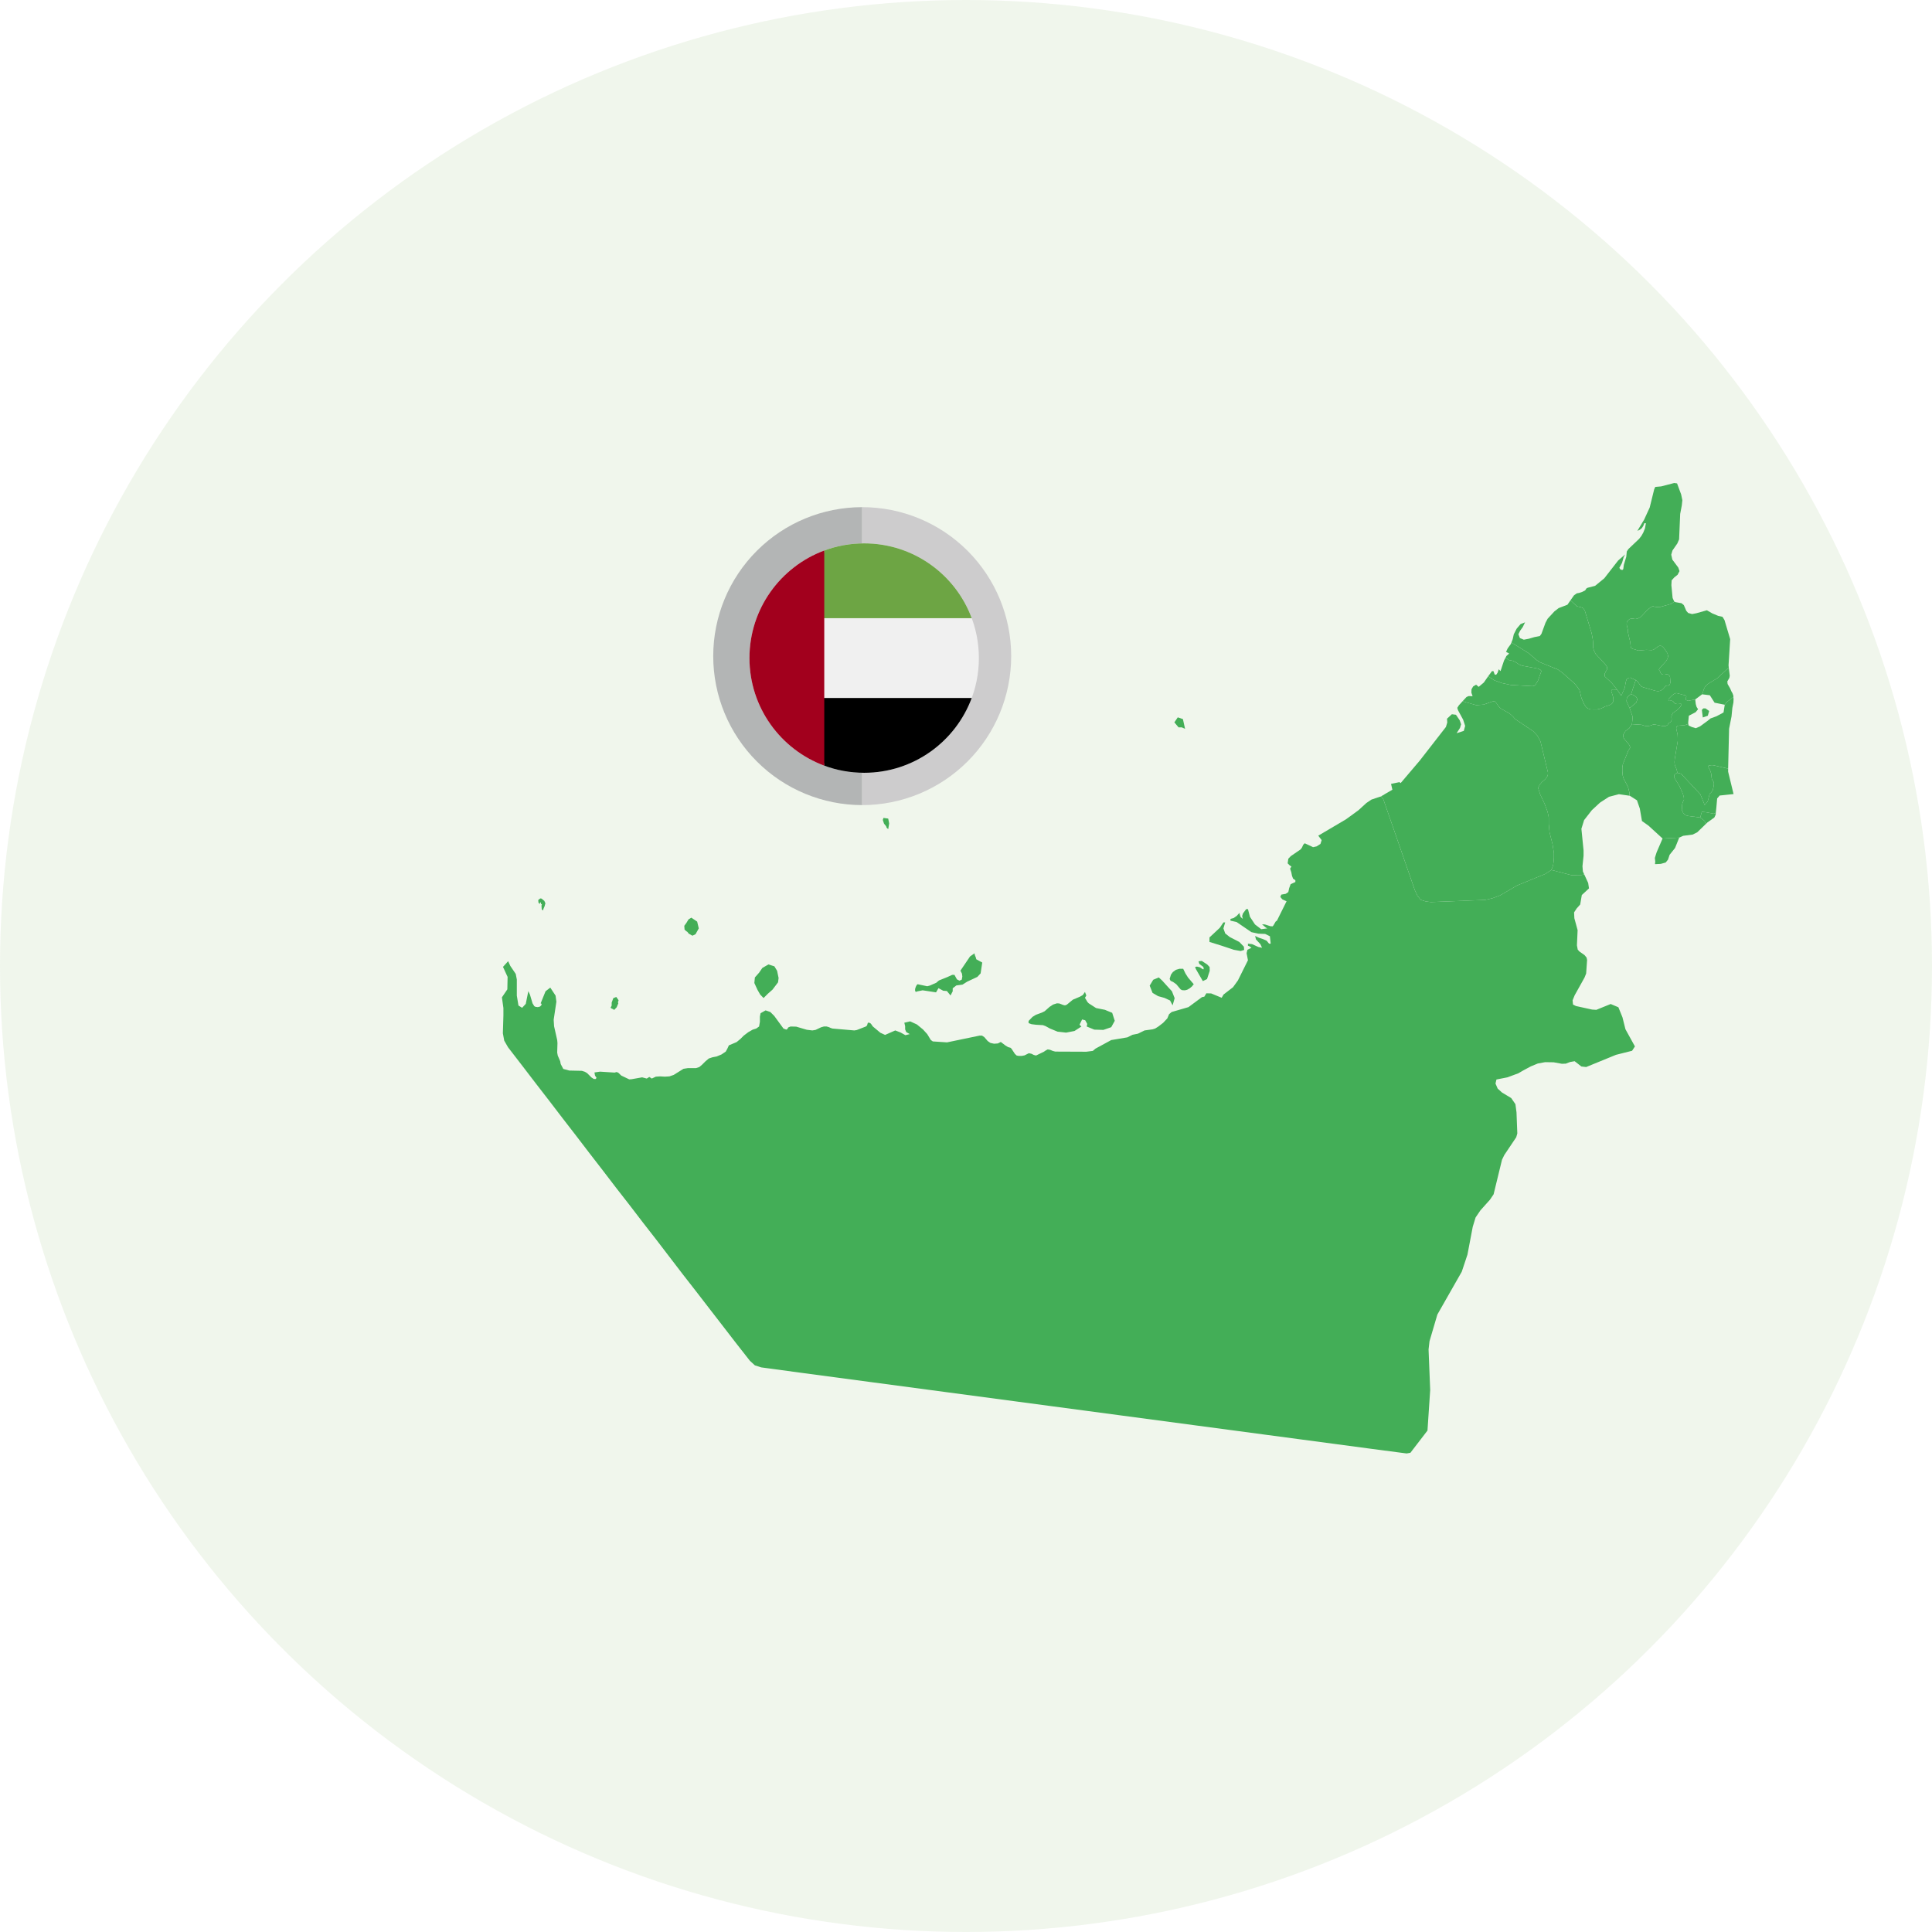
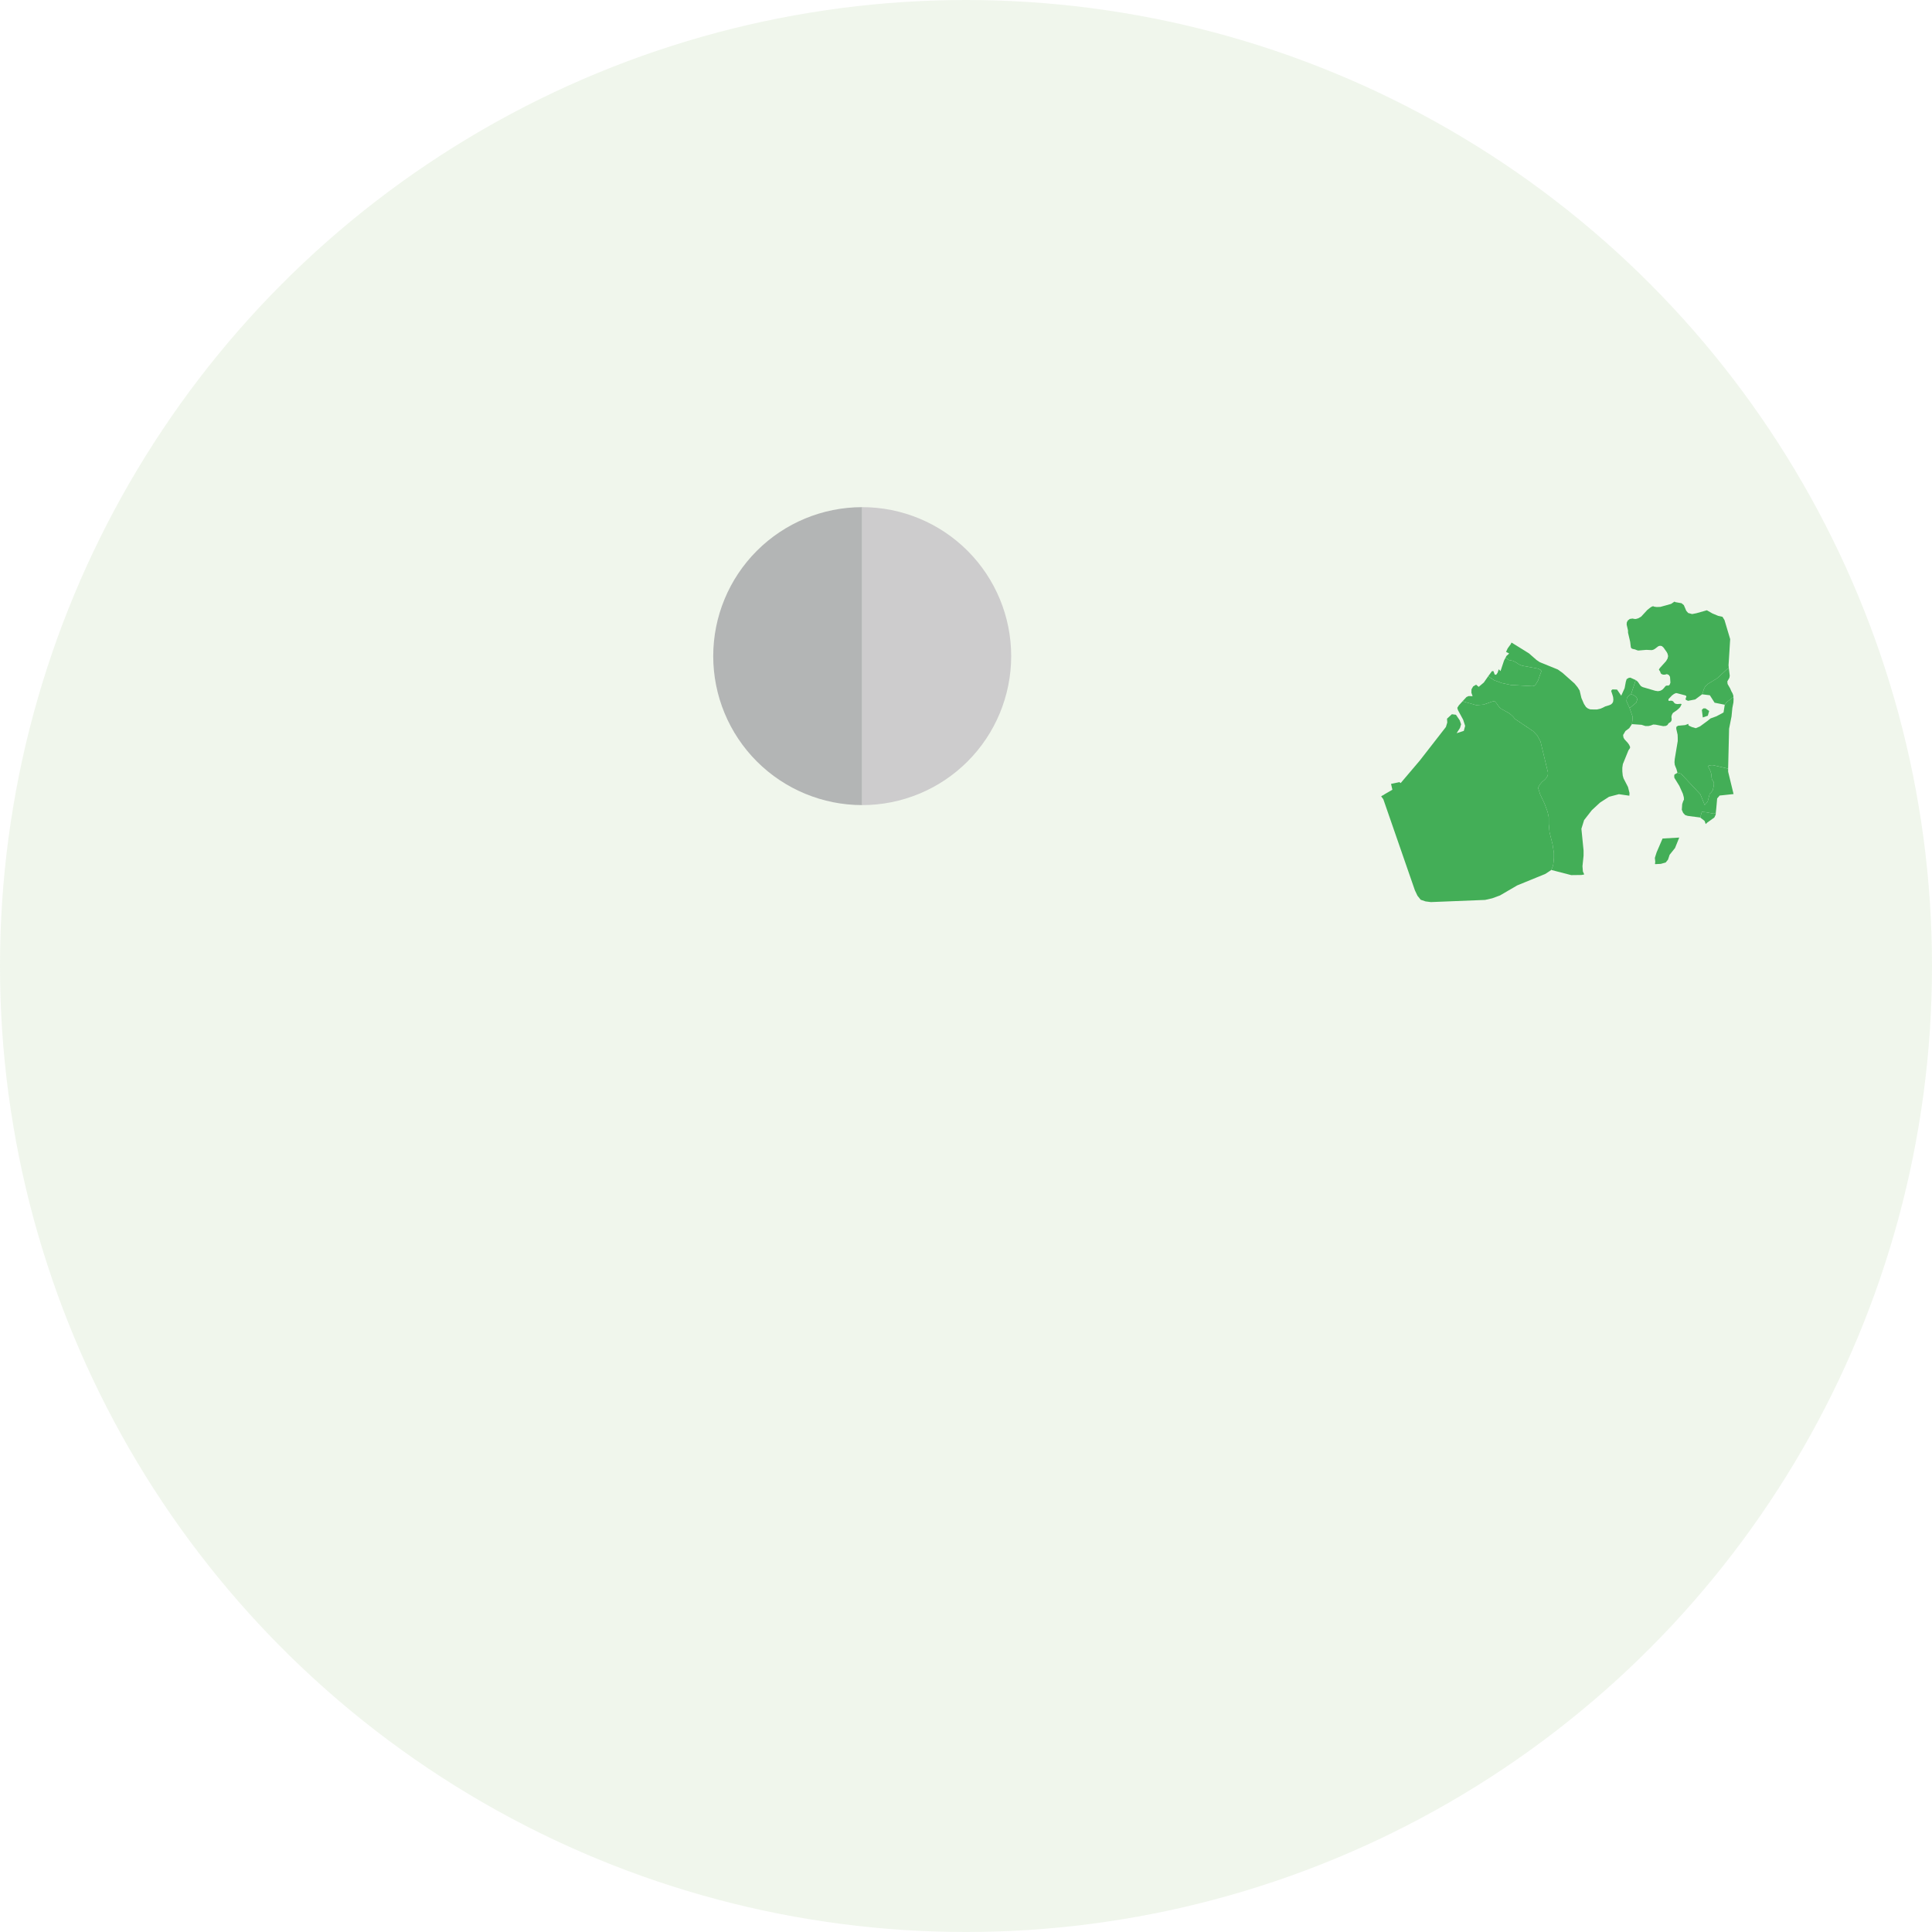
<svg xmlns="http://www.w3.org/2000/svg" width="320" height="320" viewBox="0 0 320 320" fill="none">
  <g clip-path="url(#clip0_10628_3205)">
    <circle opacity="0.1" cx="160" cy="160" r="160" fill="#6DA544" />
    <path d="M142.808 133.35C136.264 133.35 129.988 130.751 125.36 126.123C120.733 121.496 118.133 115.22 118.133 108.675C118.133 102.131 120.733 95.855 125.36 91.227C129.988 86.6 136.264 84 142.808 84V108.675L142.808 133.35Z" fill="#B3B5B5" />
    <path d="M142.809 84C149.353 84 155.63 86.6 160.257 91.227C164.885 95.855 167.484 102.131 167.484 108.675C167.484 115.22 164.885 121.496 160.257 126.123C155.63 130.751 149.353 133.351 142.809 133.351L142.809 108.675L142.809 84Z" fill="#CDCCCD" />
    <g clip-path="url(#clip1_10628_3205)">
      <path d="M143.133 128C153.626 128 162.133 119.493 162.133 109C162.133 98.507 153.626 90 143.133 90C132.639 90 124.133 98.507 124.133 109C124.133 119.493 132.639 128 143.133 128Z" fill="#F0F0F0" />
      <path d="M134.871 115.607L136.523 126.817C138.582 127.58 140.808 127.998 143.132 127.998C151.301 127.998 158.266 122.842 160.95 115.607H134.871Z" fill="black" />
      <path d="M134.871 102.392L136.523 91.183C138.582 90.419 140.808 90.001 143.132 90.001C151.301 90.001 158.266 95.157 160.95 102.392H134.871Z" fill="#6DA544" />
-       <path d="M124.133 109C124.133 117.169 129.289 124.134 136.524 126.818V91.182C129.289 93.866 124.133 100.831 124.133 109Z" fill="#A2001D" />
    </g>
    <g filter="url(#filter0_i_10628_3205)">
      <path d="M254.637 119.893L254.682 120.162L255.198 120.409L255.871 120.611L256.567 120.32L257.824 119.399L258.318 118.995L259.305 118.636L260.472 118.007L260.674 116.728L260.988 116.301L262.065 115.47L262.11 115.448L262.133 115.807L262.11 116.346L261.931 117.266L261.796 118.658L261.392 120.701L261.235 127.301L261.011 127.256L258.744 126.74H258.385L257.981 126.83L257.958 127.032L258.048 127.212L258.183 127.459L258.318 127.773L258.43 128.154L258.497 128.828L258.564 129.097L258.699 129.344L258.856 129.546L258.879 129.861L258.834 130.265L258.677 130.893L258.43 131.253L258.183 131.477L257.846 132.757L257.353 133.34L256.634 131.567L253.605 128.334L253.358 128.132L252.842 127.997L252.662 127.346L252.527 127.032L252.393 126.673L252.348 126.246L252.393 125.707L252.887 122.744V122.205L252.864 121.689L252.64 120.701L252.662 120.387L252.931 120.207L254.121 120.095L254.637 119.893ZM256.926 114.999L255.782 115.852L254.592 116.077L254.233 115.919L254.188 115.785L254.211 115.65L254.278 115.493L254.323 115.358L254.278 115.268L254.143 115.179L252.774 114.819L252.595 114.797L252.281 114.932L251.944 115.179L251.36 115.785L251.338 116.009L251.45 116.099L251.742 116.054L251.944 116.077L252.123 116.166L252.325 116.436L252.415 116.503L252.55 116.571L252.685 116.593L252.842 116.615L253.403 116.571L253.448 116.593L253.492 116.615L253.515 116.66L253.492 116.728L253.29 117.109L253.066 117.356L252.752 117.626L252.079 118.097L251.899 118.434L251.832 118.748L251.877 119.018V119.242L251.809 119.444L251.675 119.601L251.428 119.758L251.316 119.871L251.203 120.073L250.934 120.23L250.485 120.275L249.228 120.028L248.824 120.005L248.421 120.162L248.039 120.252H247.523L246.894 120.05L245.301 119.938L245.413 118.95V118.703L244.92 117.289L245.997 116.391L246.176 115.897L246.154 115.717L246.087 115.56L245.997 115.426L245.885 115.336L245.772 115.246L245.166 114.954L245.929 112.642L246.266 112.911L246.423 113.136L246.603 113.405L246.805 113.652L247.096 113.809L249.161 114.415L249.61 114.483L249.991 114.415L250.328 114.236L250.575 113.989L250.867 113.63L251.091 113.54L251.338 113.562L251.54 113.428L251.675 113.068L251.607 112.103L251.405 111.789L251.091 111.654L250.754 111.744H250.485L250.261 111.677L250.104 111.564L250.036 111.43L249.991 111.295L249.947 111.183L249.879 111.093L249.834 111.025L249.767 110.936L249.812 110.823L249.924 110.644L250.956 109.499L251.203 109.072L251.293 108.668L251.203 108.287L251.069 108.017L250.53 107.254L250.328 107.074V107.052H250.306L250.261 107.029L250.149 106.985L249.947 106.962L249.767 107.007L249.7 107.029L249.655 107.052L249.094 107.478L248.847 107.613L248.578 107.68L247.68 107.636L246.378 107.748L246.221 107.725L245.929 107.613L245.817 107.568L245.413 107.478L245.234 107.389L245.144 107.276L245.099 107.074L245.009 106.311L244.65 104.784V104.425L244.426 103.46L244.448 103.101L244.605 102.786L244.942 102.517L245.391 102.45L245.727 102.517H245.974L246.356 102.405L246.827 102.135L247.859 101.013L248.376 100.609L248.6 100.474L248.802 100.407L249.049 100.497L249.43 100.542L250.014 100.519L251.787 100.025L252.348 99.644L252.505 99.733L253.515 99.913L253.896 100.227L254.3 101.17L254.615 101.529L255.265 101.709L255.961 101.574L257.712 101.08L258.609 101.597L259.574 102.001L260.292 102.158L260.629 102.697L261.572 105.862L261.302 110.195L261.347 110.666L261.145 110.756L259.44 112.328L257.869 113.293L257.442 113.675L257.195 114.191L257.061 114.64L256.926 114.999ZM259.193 134.62L259.17 134.934L258.946 135.406L257.756 136.259L257.532 136.483L257.51 136.461L257.33 135.967L256.612 135.406L256.881 134.463L257.554 134.53L258.879 134.777L259.193 134.62Z" fill="#43AE57" />
      <path d="M260.673 116.727L258.99 116.39L258.204 115.156L256.925 114.999L257.06 114.639L257.194 114.19L257.441 113.674L257.868 113.292L259.439 112.327L261.144 110.756L261.346 110.666L261.503 111.923L261.436 112.282L261.099 112.866L261.144 113.292L261.571 114.033L261.773 114.505L261.952 114.819L262.087 115.178L262.109 115.448L262.064 115.47L260.987 116.301L260.673 116.727ZM259.192 134.619L258.877 134.777L257.553 134.53L256.88 134.462L256.611 135.405L254.546 135.136L254.12 135.001L253.783 134.642L253.559 134.126L253.626 133.183L253.783 132.711L253.918 132.442L253.895 132.06L253.738 131.477L253.155 130.174L252.324 128.828L252.302 128.513L252.347 128.289L252.84 127.997L253.357 128.132L253.604 128.334L256.633 131.566L257.351 133.34L257.845 132.756L258.182 131.477L258.429 131.252L258.675 130.893L258.833 130.264L258.877 129.86L258.855 129.546L258.698 129.344L258.563 129.097L258.496 128.828L258.429 128.154L258.316 127.772L258.182 127.458L258.047 127.211L257.957 127.032L257.98 126.829L258.384 126.74H258.743L261.009 127.256L261.234 127.301V127.817L262.132 131.521L259.82 131.768L259.64 131.993L259.416 132.24L259.281 133.766L259.192 134.619ZM244.851 131.791L243.145 131.544L241.507 131.97L240.048 132.913L239.869 133.07L238.657 134.193L237.378 135.832L236.929 137.269L237.288 140.86V141.736L237.108 143.465L237.176 144.34L237.4 144.834L236.974 144.924L235.246 144.946L231.947 144.093L232.171 143.554L232.261 143.195L232.328 142.679L232.373 142.073V141.287L232.149 139.828L231.655 137.875L231.52 136.483V135.383L231.453 135.046L231.318 134.44L230.825 133.115L230.106 131.589L229.77 130.534V130.489V130.466L230.017 129.972L230.174 129.793L230.376 129.546L230.914 129.074L231.139 128.805L231.318 128.513L231.386 128.244V127.93L230.151 122.811L229.635 121.846L228.962 121.127L225.932 119.084L225.618 118.703L225.281 118.388L224.967 118.142L223.576 117.356L223.239 117.019L222.768 116.346L222.521 116.121L222.14 116.211L220.726 116.705L219.514 116.795L217.359 116.188L217.27 116.121L217.898 115.448L218.257 115.29L218.908 115.313L218.706 114.729L218.728 114.168L218.998 113.697L219.491 113.405L219.918 113.764L220.771 113.045L221.489 112.013H221.511V112.035L222.476 112.664L223.755 113.135L225.237 113.45L228.827 113.652L229.119 113.584L229.343 113.382L229.747 112.709L230.308 111.137L230.106 110.913L229.68 110.733L227.122 110.262L226.65 110.082L226 109.656L225.573 109.454L224.9 109.319L224.406 108.96L224.361 108.937L224.518 108.645L224.967 108.241L224.451 107.972L224.72 107.388L225.259 106.647L225.326 106.445H225.349L225.461 106.49L228.244 108.219L229.501 109.319L230.039 109.678L233.024 110.89L233.809 111.452L235.784 113.203L236.301 113.831L236.637 114.37L236.929 115.605L237.355 116.593L237.692 117.109L237.984 117.333L238.365 117.49L238.904 117.513H239.51L240.093 117.378L240.407 117.244L240.901 116.997L241.507 116.817L241.821 116.682L242.046 116.48L242.18 116.233L242.225 115.874L242.18 115.448L242.068 115.066L241.866 114.46L241.934 114.303L242.068 114.19L242.831 114.213L243.527 115.223L244.088 113.988L244.29 112.911L244.425 112.484L244.761 112.282L245.031 112.237L245.928 112.641L245.165 114.954L244.829 115.201L244.672 115.335L244.492 115.56L244.425 115.874L244.402 116.144L244.918 117.288L245.412 118.703V118.95L245.3 119.937L244.851 120.611L244.223 121.082L243.841 121.733L243.864 121.958L243.908 122.182L244.066 122.452L244.604 123.036L244.829 123.35L244.986 123.687V123.889L244.716 124.293L243.796 126.56L243.707 127.166V127.75L243.774 128.446L243.908 128.917L244.649 130.354L244.896 131.342L244.873 131.791H244.851ZM257.037 118.837L256.88 117.58L257.127 117.333H257.486L258.092 117.76L257.868 118.546L257.037 118.837Z" fill="#43AE57" />
-       <path d="M255.783 115.852L255.872 116.615L256.007 117.087L256.254 117.468L255.85 117.962L254.728 118.546L254.616 119.691L254.638 119.893L254.122 120.095L252.932 120.207L252.663 120.387L252.641 120.701L252.865 121.689L252.888 122.205V122.744L252.394 125.707L252.349 126.246L252.394 126.673L252.528 127.032L252.663 127.346L252.843 127.997L252.349 128.289L252.304 128.513L252.326 128.828L253.157 130.175L253.74 131.477L253.897 132.06L253.92 132.442L253.785 132.712L253.628 133.183L253.561 134.126L253.785 134.642L254.122 135.001L254.548 135.136L256.613 135.405L257.331 135.967L257.511 136.461L257.533 136.483L256.119 137.852L255.356 138.234L253.785 138.436L253.157 138.728H253.134L250.374 138.885L248.04 136.752L246.963 135.989L246.604 133.924L246.132 132.554L244.965 131.814L244.853 131.791H244.876L244.898 131.342L244.651 130.354L243.911 128.918L243.776 128.446L243.709 127.75V127.166L243.798 126.56L244.719 124.293L244.988 123.889V123.687L244.831 123.35L244.606 123.036L244.068 122.452L243.911 122.183L243.866 121.958L243.843 121.734L244.225 121.083L244.853 120.611L245.302 119.938L246.895 120.05L247.524 120.252H248.04L248.422 120.162L248.826 120.005L249.229 120.028L250.486 120.274L250.935 120.23L251.204 120.072L251.317 119.87L251.429 119.758L251.676 119.601L251.81 119.444L251.878 119.242V119.017L251.833 118.748L251.9 118.434L252.08 118.097L252.753 117.625L253.067 117.356L253.291 117.109L253.493 116.727L253.516 116.66L253.493 116.615L253.449 116.593L253.404 116.57L252.843 116.615L252.686 116.593L252.551 116.57L252.416 116.503L252.326 116.436L252.125 116.166L251.945 116.076L251.743 116.054L251.451 116.099L251.339 116.009L251.361 115.785L251.945 115.178L252.282 114.931L252.596 114.797L252.775 114.819L254.144 115.178L254.279 115.268L254.324 115.358L254.279 115.493L254.212 115.65L254.189 115.785L254.234 115.919L254.593 116.076L255.783 115.852ZM252.349 99.643L251.788 100.025L250.015 100.519L249.431 100.541L249.05 100.496L248.803 100.407L248.601 100.474L248.377 100.609L247.86 101.013L246.828 102.135L246.357 102.405L245.975 102.517H245.728L245.392 102.45L244.943 102.517L244.606 102.786L244.449 103.101L244.427 103.46L244.651 104.425V104.784L245.01 106.311L245.1 107.074L245.145 107.276L245.235 107.388L245.414 107.478L245.818 107.568L245.93 107.613L246.222 107.725L246.379 107.748L247.681 107.635L248.579 107.68L248.848 107.613L249.095 107.478L249.656 107.052L249.701 107.029L249.768 107.007L249.948 106.962L250.15 106.984L250.262 107.029L250.307 107.052H250.329V107.074L250.531 107.254L251.07 108.017L251.204 108.286L251.294 108.668L251.204 109.072L250.958 109.499L249.925 110.644L249.813 110.823L249.768 110.935L249.835 111.025L249.88 111.093L249.948 111.182L249.993 111.295L250.037 111.429L250.105 111.564L250.262 111.676L250.486 111.744H250.756L251.092 111.654L251.406 111.789L251.608 112.103L251.676 113.068L251.541 113.427L251.339 113.562L251.092 113.54L250.868 113.629L250.576 113.989L250.329 114.236L249.993 114.415L249.611 114.482L249.162 114.415L247.097 113.809L246.806 113.652L246.604 113.405L246.424 113.136L246.267 112.911L245.93 112.642L245.033 112.238L244.763 112.282L244.427 112.484L244.292 112.911L244.09 113.989L243.529 115.223L242.833 114.213L241.936 113.091L240.814 112.058L240.769 111.654L240.926 111.295L241.15 110.935L241.173 110.464L240.881 110.037L239.288 108.309L238.996 107.725L238.884 107.276L238.861 107.119L238.884 106.648L238.816 105.907L238.637 104.919L237.492 101.125L237.268 100.766L236.954 100.609L236.527 100.496L236.191 100.429L235.181 99.486L235.136 99.441H235.113L235.697 98.611L236.168 98.274L236.55 98.207L237.088 98.027L237.559 97.78L237.761 97.466L237.963 97.353L239.22 97.017L240.724 95.782L243.013 92.841L244.18 91.831L243.933 92.257L243.664 93.223L243.215 94.053L243.394 94.323L243.709 94.413L243.866 94.255L243.956 93.559L244.359 92.235L244.449 91.337L244.719 90.933L246.492 89.249L246.873 88.755L247.187 88.194L247.457 87.521L247.614 86.668H247.344L247.187 87.094L246.94 87.476L246.604 87.745L246.2 87.925L247.322 86.061L248.242 84.063L248.983 81.055L249.162 80.651L250.15 80.561L252.304 80L252.775 80.067L253.449 81.886L253.651 82.851L253.561 83.704L253.291 85.118L253.112 89.339L252.82 90.013L252.012 91.18L251.81 91.876L251.99 92.684L252.977 94.008L253.179 94.592L252.865 95.198L252.326 95.625L251.878 96.119L251.833 96.927L252.035 99.037L252.282 99.598L252.349 99.643Z" fill="#43AE57" />
      <path d="M253.135 138.728L252.439 140.456L251.541 141.579L251.272 142.387L250.89 142.858L250.083 143.083L249.185 143.128L249.117 143.105L249.162 142.724L249.095 142.095L249.387 141.175L250.374 138.885L253.135 138.728ZM217.272 116.121L217.362 116.188L219.516 116.795L220.728 116.705L222.142 116.211L222.523 116.121L222.77 116.346L223.242 117.019L223.578 117.356L224.97 118.142L225.284 118.388L225.62 118.703L225.935 119.084L228.964 121.127L229.638 121.846L230.154 122.811L231.388 127.93V128.244L231.321 128.513L231.141 128.805L230.917 129.074L230.378 129.546L230.176 129.793L230.019 129.972L229.772 130.466V130.489V130.534L230.109 131.589L230.827 133.115L231.321 134.44L231.455 135.046L231.523 135.383V136.483L231.657 137.875L232.151 139.828L232.376 141.287V142.073L232.331 142.679L232.263 143.195L232.174 143.554L231.949 144.093L230.962 144.744L226.294 146.652L223.444 148.314L222.164 148.785L220.975 149.055L211.998 149.414L211.123 149.302L210.315 149.032L209.776 148.359L209.35 147.461L204.121 132.375L203.762 131.903L203.964 131.768L204.098 131.701L204.188 131.656L204.278 131.589L204.457 131.477L205.624 130.803L205.4 129.838L206.791 129.546L206.993 129.703L210.158 125.976L214.489 120.409L214.714 119.668L214.669 119.04L215.477 118.299L216.15 118.388L216.778 119.309L217.003 119.96L216.823 120.566L216.262 121.442L217.451 121.06L217.676 120.229L217.339 119.197L216.486 117.625L216.374 117.244L216.621 116.839L217.272 116.121Z" fill="#43AE57" />
-       <path d="M237.401 144.834L238.052 146.248L238.187 147.146L236.997 148.246L236.728 149.818L236.145 150.469L235.718 151.12L235.763 152.085L236.302 154.061L236.19 156.575L236.324 157.293L236.616 157.608L237.446 158.191L237.783 158.596L237.873 159L237.716 161.245L237.446 161.918L235.808 164.859L235.471 165.69L235.539 166.386L236.032 166.632L238.703 167.216L239.399 167.261L241.778 166.296L243.057 166.835L243.73 168.496L244.224 170.471L245.795 173.322L245.324 174.041L242.653 174.714L237.716 176.735L236.93 176.645L235.808 175.769L235.045 175.904L234.349 176.174L233.698 176.196L232.33 175.949L230.916 175.927L229.704 176.151L228.559 176.623L227.302 177.296L226.495 177.767L224.677 178.441L222.859 178.8L222.702 179.474L223.061 180.304L223.779 180.955L225.305 181.876L226.001 182.886L226.18 184.233L226.315 187.735L226.135 188.364L224.161 191.305L223.779 192.09L222.388 197.815L221.782 198.713L220.211 200.464L219.403 201.654L218.931 203.203L218.056 207.805L217.114 210.634L213.074 217.728L211.772 222.15L211.615 223.52L211.885 230.232L211.436 236.944L208.608 240.626L207.98 240.738L202.167 239.975L196.287 239.189L190.385 238.404L184.483 237.618L178.603 236.832L172.7 236.046L166.821 235.261L160.918 234.475L155.038 233.689L149.136 232.904L143.256 232.118L137.354 231.332L131.452 230.546L125.572 229.761L119.669 228.975L113.79 228.189L107.887 227.403L101.087 226.483L100.032 226.146L99.202 225.383L96.913 222.464L94.714 219.613L92.492 216.74L90.293 213.889L88.071 211.038L85.871 208.164L83.672 205.291L81.45 202.439L79.251 199.566L77.029 196.715L74.83 193.841L72.608 190.968L70.409 188.094L68.187 185.221L65.988 182.347L63.766 179.474L61.566 176.6L59.143 173.457L58.514 172.357L58.29 171.145L58.38 168.181V166.969L58.133 165.196L59.031 163.871L59.075 161.806L58.312 160.145L59.165 159.202L59.524 159.987L60.422 161.312L60.602 162.232V164.904L60.871 166.543L61.477 166.924L62.083 166.273L62.509 164.163L62.778 164.747L63.205 166.183L63.496 166.655L63.699 166.767L64.08 166.812L64.439 166.722L64.663 166.498L64.708 166.273L64.551 166.183L65.359 164.185L66.145 163.579L67.02 164.904L67.155 165.914L66.706 168.9L66.773 169.977L67.289 172.267L67.334 172.761L67.289 174.333L67.379 174.827L67.783 175.769L67.873 176.241L68.299 177.049L69.309 177.318L71.374 177.363L71.868 177.52L72.249 177.745L72.967 178.463L73.349 178.71H73.685L73.797 178.508L73.551 178.149L73.461 177.633L74.381 177.498L76.805 177.655L77.097 177.565L77.388 177.655L77.904 178.149L79.228 178.778L79.588 178.755L81.361 178.441L82.124 178.643L82.55 178.374L82.954 178.643L83.627 178.329L84.345 178.284L85.108 178.329L85.871 178.284L86.59 178.037L88.205 177.027L88.924 176.914H90.27L90.831 176.735L91.302 176.331L91.841 175.792L92.402 175.32L93.008 175.118L93.704 174.984L94.512 174.647L95.207 174.176L95.477 173.682L95.724 173.143L97.003 172.604L97.631 172.088L98.192 171.526L98.933 170.965L99.673 170.539L100.257 170.359L100.728 170.022L100.863 169.237V168.384L100.975 167.822L101.805 167.351L102.591 167.62L103.242 168.271L104.768 170.359L105.239 170.539L105.419 170.426L105.553 170.179L105.935 170.022L106.877 170.045L108.628 170.561L109.548 170.673L110.087 170.584L110.984 170.157L111.456 170.022H111.927L112.308 170.135L112.6 170.269L112.892 170.359L116.505 170.673L116.909 170.606L118.413 170.022L118.615 169.843L118.682 169.596L118.749 169.394H118.996L119.221 169.528L119.378 169.731L119.49 169.91L119.58 170.022L120.814 171.055L121.599 171.414L123.283 170.673L124.158 171.01L124.966 171.459L125.684 171.28L125.1 170.943L124.921 170.494V169.977L124.786 169.394L125.751 169.169L126.873 169.686L127.883 170.516L128.579 171.28L129.163 172.245L129.499 172.492L131.856 172.649L137.264 171.526H137.646L138.027 171.773L138.588 172.424L139.037 172.739L139.643 172.873L140.271 172.829L140.765 172.582L141.528 173.165L141.977 173.435L142.381 173.547L142.538 173.704L143.099 174.557L143.391 174.827L143.728 174.894H144.221L144.693 174.804L145.411 174.445L145.837 174.535L146.241 174.737L146.6 174.827L147.902 174.198L148.194 173.996L148.53 173.816L148.934 173.884L149.361 174.063L149.787 174.176L154.926 174.198L156.003 174.063L156.452 173.682L159.056 172.267L161.726 171.818L162.579 171.392L163.477 171.212L164.576 170.673L165.878 170.494L166.327 170.359L166.865 170.022L167.651 169.416L168.347 168.675L168.638 167.979L169.065 167.62L171.848 166.812L174.092 165.151L174.473 165.083L174.81 164.522L175.618 164.545L177.346 165.263L177.66 164.724L179.231 163.512L180.039 162.389L181.7 159.045L181.475 157.877L181.61 157.316L182.283 156.979L181.902 156.71L181.7 156.642V156.306L182.373 156.373L183.405 156.844L184.034 156.979L183.764 156.395L183.024 155.587L182.889 155.026L183.518 155.318L184.191 155.542L184.797 155.812L185.201 156.306H185.47L185.335 155.071L184.55 154.689L183.428 154.644L182.283 154.397L179.815 152.714L178.805 152.489V152.197L179.321 152.063L179.837 151.704L180.286 151.21L180.353 151.501L180.488 151.883L180.847 152.197L180.735 151.726L180.869 151.299L181.408 150.581H181.7L182.036 151.861L182.867 153.118L183.899 153.904L184.909 153.769L184.662 153.634L184.034 153.095L184.505 153.118L185.425 153.41L185.784 153.432L185.919 153.275L186.3 152.624L186.502 152.489L188.096 149.279L187.4 148.965L187.064 148.561L187.221 148.179L187.961 148.044L188.388 147.752L188.522 147.124L188.769 146.45L189.555 146.091V145.799L189.173 145.53L188.994 145.058L188.881 144.475L188.679 143.869L188.904 143.532L188.612 143.33L188.275 142.993L188.388 142.23L188.792 141.803L190.43 140.681L190.654 140.367L190.856 139.918L191.103 139.671L192.405 140.277L192.472 140.322L193.078 140.187L193.706 139.783L193.908 139.154L193.347 138.413L197.948 135.697L200.013 134.193L201.314 133.003L202.145 132.442L203.199 132.083L203.289 132.06L203.469 131.993L203.648 131.948L203.761 131.903L204.12 132.374L209.349 147.461L209.775 148.359L210.314 149.032L211.122 149.301L211.997 149.414L220.974 149.054L222.163 148.785L223.442 148.314L226.293 146.652L230.961 144.744L231.948 144.093L235.247 144.946L236.975 144.924L237.401 144.834ZM146.6 169.731L145.86 169.641L145.366 169.461V169.102L146.017 168.428L146.488 168.137L146.555 168.092L147.588 167.71L148.036 167.486L148.844 166.767L149.091 166.61L149.383 166.408L149.563 166.341L150.056 166.183L150.46 166.206L151.089 166.453L151.178 166.475L151.403 166.52L151.695 166.408L152.704 165.577L153.871 165.083L154.343 164.814L154.702 164.298L154.926 164.881L154.859 165.016L154.702 165.263L155.128 165.981L155.33 166.183L156.407 166.879L156.564 166.969L158.023 167.261L158.337 167.396L159.213 167.755L159.639 169.079L159.056 170.135L157.754 170.584L156.25 170.539L154.994 170.022L155.083 169.596L154.747 168.99L154.231 168.855L153.804 169.731L154.118 170.022L152.974 170.763L151.582 171.033L150.168 170.875L148.912 170.359L148.171 169.955L147.745 169.798L146.6 169.731ZM169.222 166.52L168.796 165.712L167.875 165.285L166.821 164.994L165.9 164.455L165.429 163.265V163.243L166.013 162.277L166.933 161.896L167.157 162.098L167.494 162.412L168.571 163.602L169.11 164.185L169.559 165.33L169.222 166.52ZM100.728 161.11L101.267 160.324L102.277 159.74L103.264 160.055L103.713 160.796L103.96 161.985L103.87 162.704L102.95 163.916L102.164 164.612L101.469 165.308L100.908 164.724L100.459 163.939L99.943 162.816L100.032 161.896L100.728 161.11ZM132.439 164.881L131.833 164.141L131.227 164.096L130.442 163.669L130.038 164.365L128.422 164.118L127.816 164.028L126.918 164.208L126.761 164.275H126.649L126.559 164.028L126.582 163.759L126.694 163.422L126.851 163.13L126.986 163.018L128.579 163.355L129.005 163.243L130.083 162.771L130.307 162.569L130.531 162.389L131.923 161.828L132.708 161.469H133.09L133.494 162.21L133.92 162.434L134.302 162.255L134.392 161.738L134.324 161.245L134.077 160.773L135.671 158.416L136.411 157.9L136.456 158.169L136.636 158.618L136.703 158.887L137.691 159.426L137.421 161.222L136.883 161.806L135.199 162.592L134.414 163.085L133.404 163.22L132.798 163.692V164.185L132.439 164.881ZM177.346 156.642L175.326 156.014V155.273L177.032 153.679L177.638 152.781H177.93L177.638 153.769L177.93 154.6L178.693 155.206L180.264 156.014L181.027 156.8L181.071 157.338L180.488 157.518L179.366 157.316L177.346 156.642ZM172.409 163.4L172.027 163.714L171.623 163.939L171.264 164.028L170.793 164.006L170.546 163.871L169.828 163.018L169.289 162.636L168.885 162.457L168.728 162.143L168.953 161.424L169.267 160.998L169.761 160.638L170.366 160.459H170.972L171.354 161.245L171.78 161.918L172.723 163.018L172.409 163.4ZM174.945 159.74L175.349 160.167L175.371 160.796L174.922 162.165L174.227 162.502L173.06 160.481L172.947 160.145L173.262 160.1L173.733 160.212L174.137 160.481L174.316 160.571L174.384 160.369L174.271 160.122L173.643 159.651L173.508 159.224L174.047 159.157L174.945 159.74ZM89.507 151.995L90.472 152.646L90.741 153.769L90.203 154.734L89.687 154.981L89.081 154.644L88.856 154.353L88.654 154.218L88.385 153.971L88.34 153.342L88.699 152.848L89.036 152.287L89.507 151.995ZM76.58 165.33L77.074 165.128L77.456 165.667L77.411 165.847L77.343 165.981L77.411 166.183L77.141 166.835L76.715 167.284L76.558 167.149L76.289 167.037L76.132 166.902L76.311 166.565V166.071L76.58 165.33ZM64.686 148.83L65.157 149.212L65.337 149.616L65.247 149.908L65.225 150.042L65.045 150.446L64.933 150.806L64.731 150.626L64.686 149.997L64.776 149.706L64.619 149.773L64.596 149.616V149.436L64.574 149.481H64.506H64.439L64.462 149.548L64.417 149.571L64.462 149.75L64.192 149.526L64.147 149.077L64.484 148.808L64.686 148.83ZM121.33 135.473L122.116 135.585L122.273 136.393L122.116 137.336L121.846 137.089L121.779 136.864L121.42 136.415L121.218 135.809L121.33 135.473ZM170.075 118.815L170.928 119.107L171.287 120.723L170.748 120.476H170.209L169.514 119.646L170.075 118.815Z" fill="#43AE57" />
-       <path d="M242.833 114.213L242.07 114.191L241.935 114.303L241.868 114.46L242.07 115.066L242.182 115.448L242.227 115.874L242.182 116.234L242.048 116.481L241.823 116.683L241.509 116.817L240.903 116.997L240.409 117.244L240.095 117.379L239.512 117.513H238.906L238.367 117.491L237.986 117.334L237.694 117.109L237.357 116.593L236.931 115.605L236.639 114.37L236.302 113.832L235.786 113.203L233.811 111.452L233.026 110.891L230.041 109.678L229.502 109.319L228.246 108.219L225.463 106.491L225.351 106.446H225.328L225.553 105.862L225.732 105.054L226.203 104.133L226.854 103.37L227.595 103.078L227.213 103.864L226.764 104.493L226.495 105.054L226.742 105.682L227.393 105.952L228.223 105.795L229.143 105.525L230.041 105.346L230.31 104.986L230.984 103.146L231.343 102.472L232.465 101.26L233.16 100.721L234.619 100.16L235.113 99.441H235.135L235.18 99.486L236.19 100.429L236.527 100.497L236.953 100.609L237.267 100.766L237.492 101.125L238.636 104.919L238.816 105.907L238.883 106.648L238.861 107.119L238.883 107.276L238.995 107.725L239.287 108.309L240.881 110.038L241.172 110.464L241.15 110.936L240.925 111.295L240.768 111.654L240.813 112.058L241.935 113.091L242.833 114.213Z" fill="#43AE57" />
      <path d="M224.361 108.938L224.406 108.96L224.899 109.319L225.573 109.454L225.999 109.656L226.65 110.082L227.121 110.262L229.68 110.733L230.106 110.913L230.308 111.138L229.747 112.709L229.343 113.383L229.119 113.585L228.827 113.652L225.236 113.45L223.755 113.136L222.476 112.664L221.511 112.036V112.013H221.488L222.117 111.16H222.364L222.566 111.721L222.812 111.766L223.059 111.407L223.239 110.846L223.531 111.16L224.114 109.409L224.361 108.938ZM245.165 114.954L245.771 115.246L245.883 115.336L245.995 115.425L246.085 115.56L246.152 115.717L246.175 115.897L245.995 116.391L244.918 117.289L244.402 116.144L244.424 115.874L244.492 115.56L244.671 115.336L244.828 115.201L245.165 114.954Z" fill="#43AE57" />
    </g>
  </g>
  <defs>
    <filter id="filter0_i_10628_3205" x="58.133" y="80" width="204" height="160.738" filterUnits="userSpaceOnUse" color-interpolation-filters="sRGB">
      <feFlood flood-opacity="0" result="BackgroundImageFix" />
      <feBlend mode="normal" in="SourceGraphic" in2="BackgroundImageFix" result="shape" />
      <feColorMatrix in="SourceAlpha" type="matrix" values="0 0 0 0 0 0 0 0 0 0 0 0 0 0 0 0 0 0 127 0" result="hardAlpha" />
      <feOffset dx="25" />
      <feComposite in2="hardAlpha" operator="arithmetic" k2="-1" k3="1" />
      <feColorMatrix type="matrix" values="0 0 0 0 0.235 0 0 0 0 0.608 0 0 0 0 0.29 0 0 0 1 0" />
      <feBlend mode="normal" in2="shape" result="effect1_innerShadow_10628_3205" />
    </filter>
    <clipPath id="clip0_10628_3205">
      <rect width="320" height="320" fill="white" />
    </clipPath>
    <clipPath id="clip1_10628_3205">
-       <rect width="38" height="38" fill="white" transform="translate(124.133 90)" />
-     </clipPath>
+       </clipPath>
  </defs>
</svg>